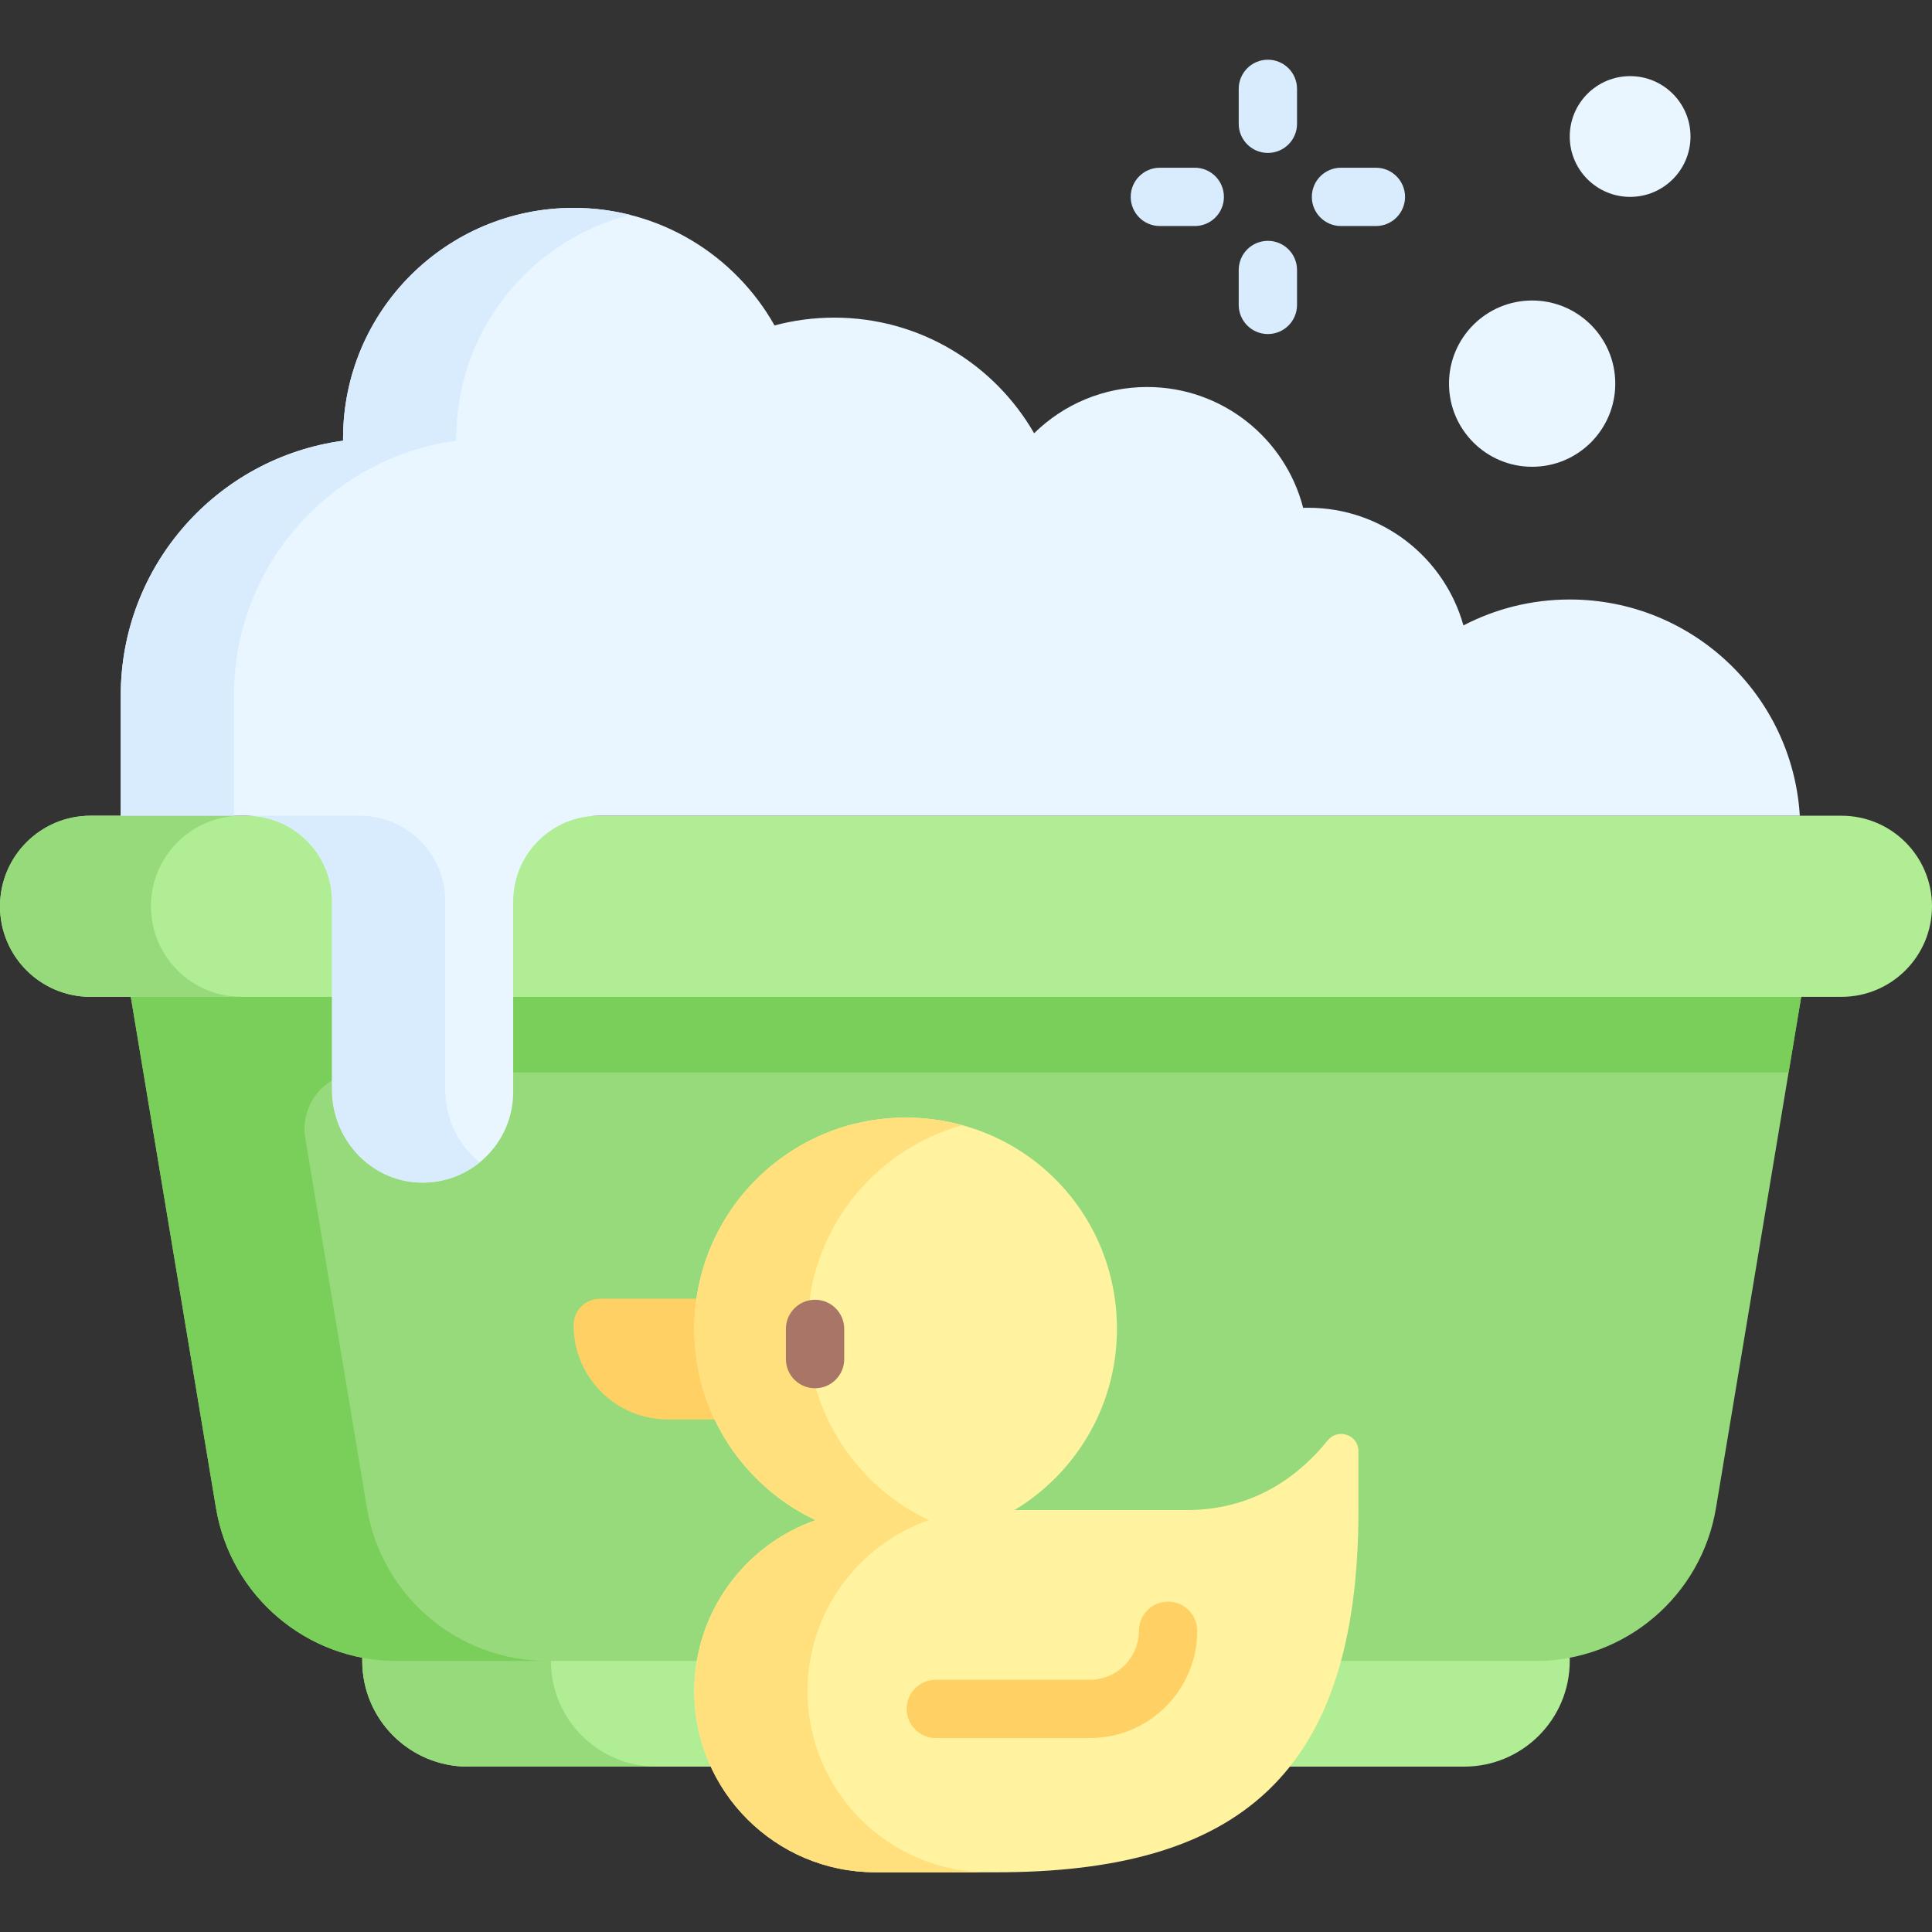
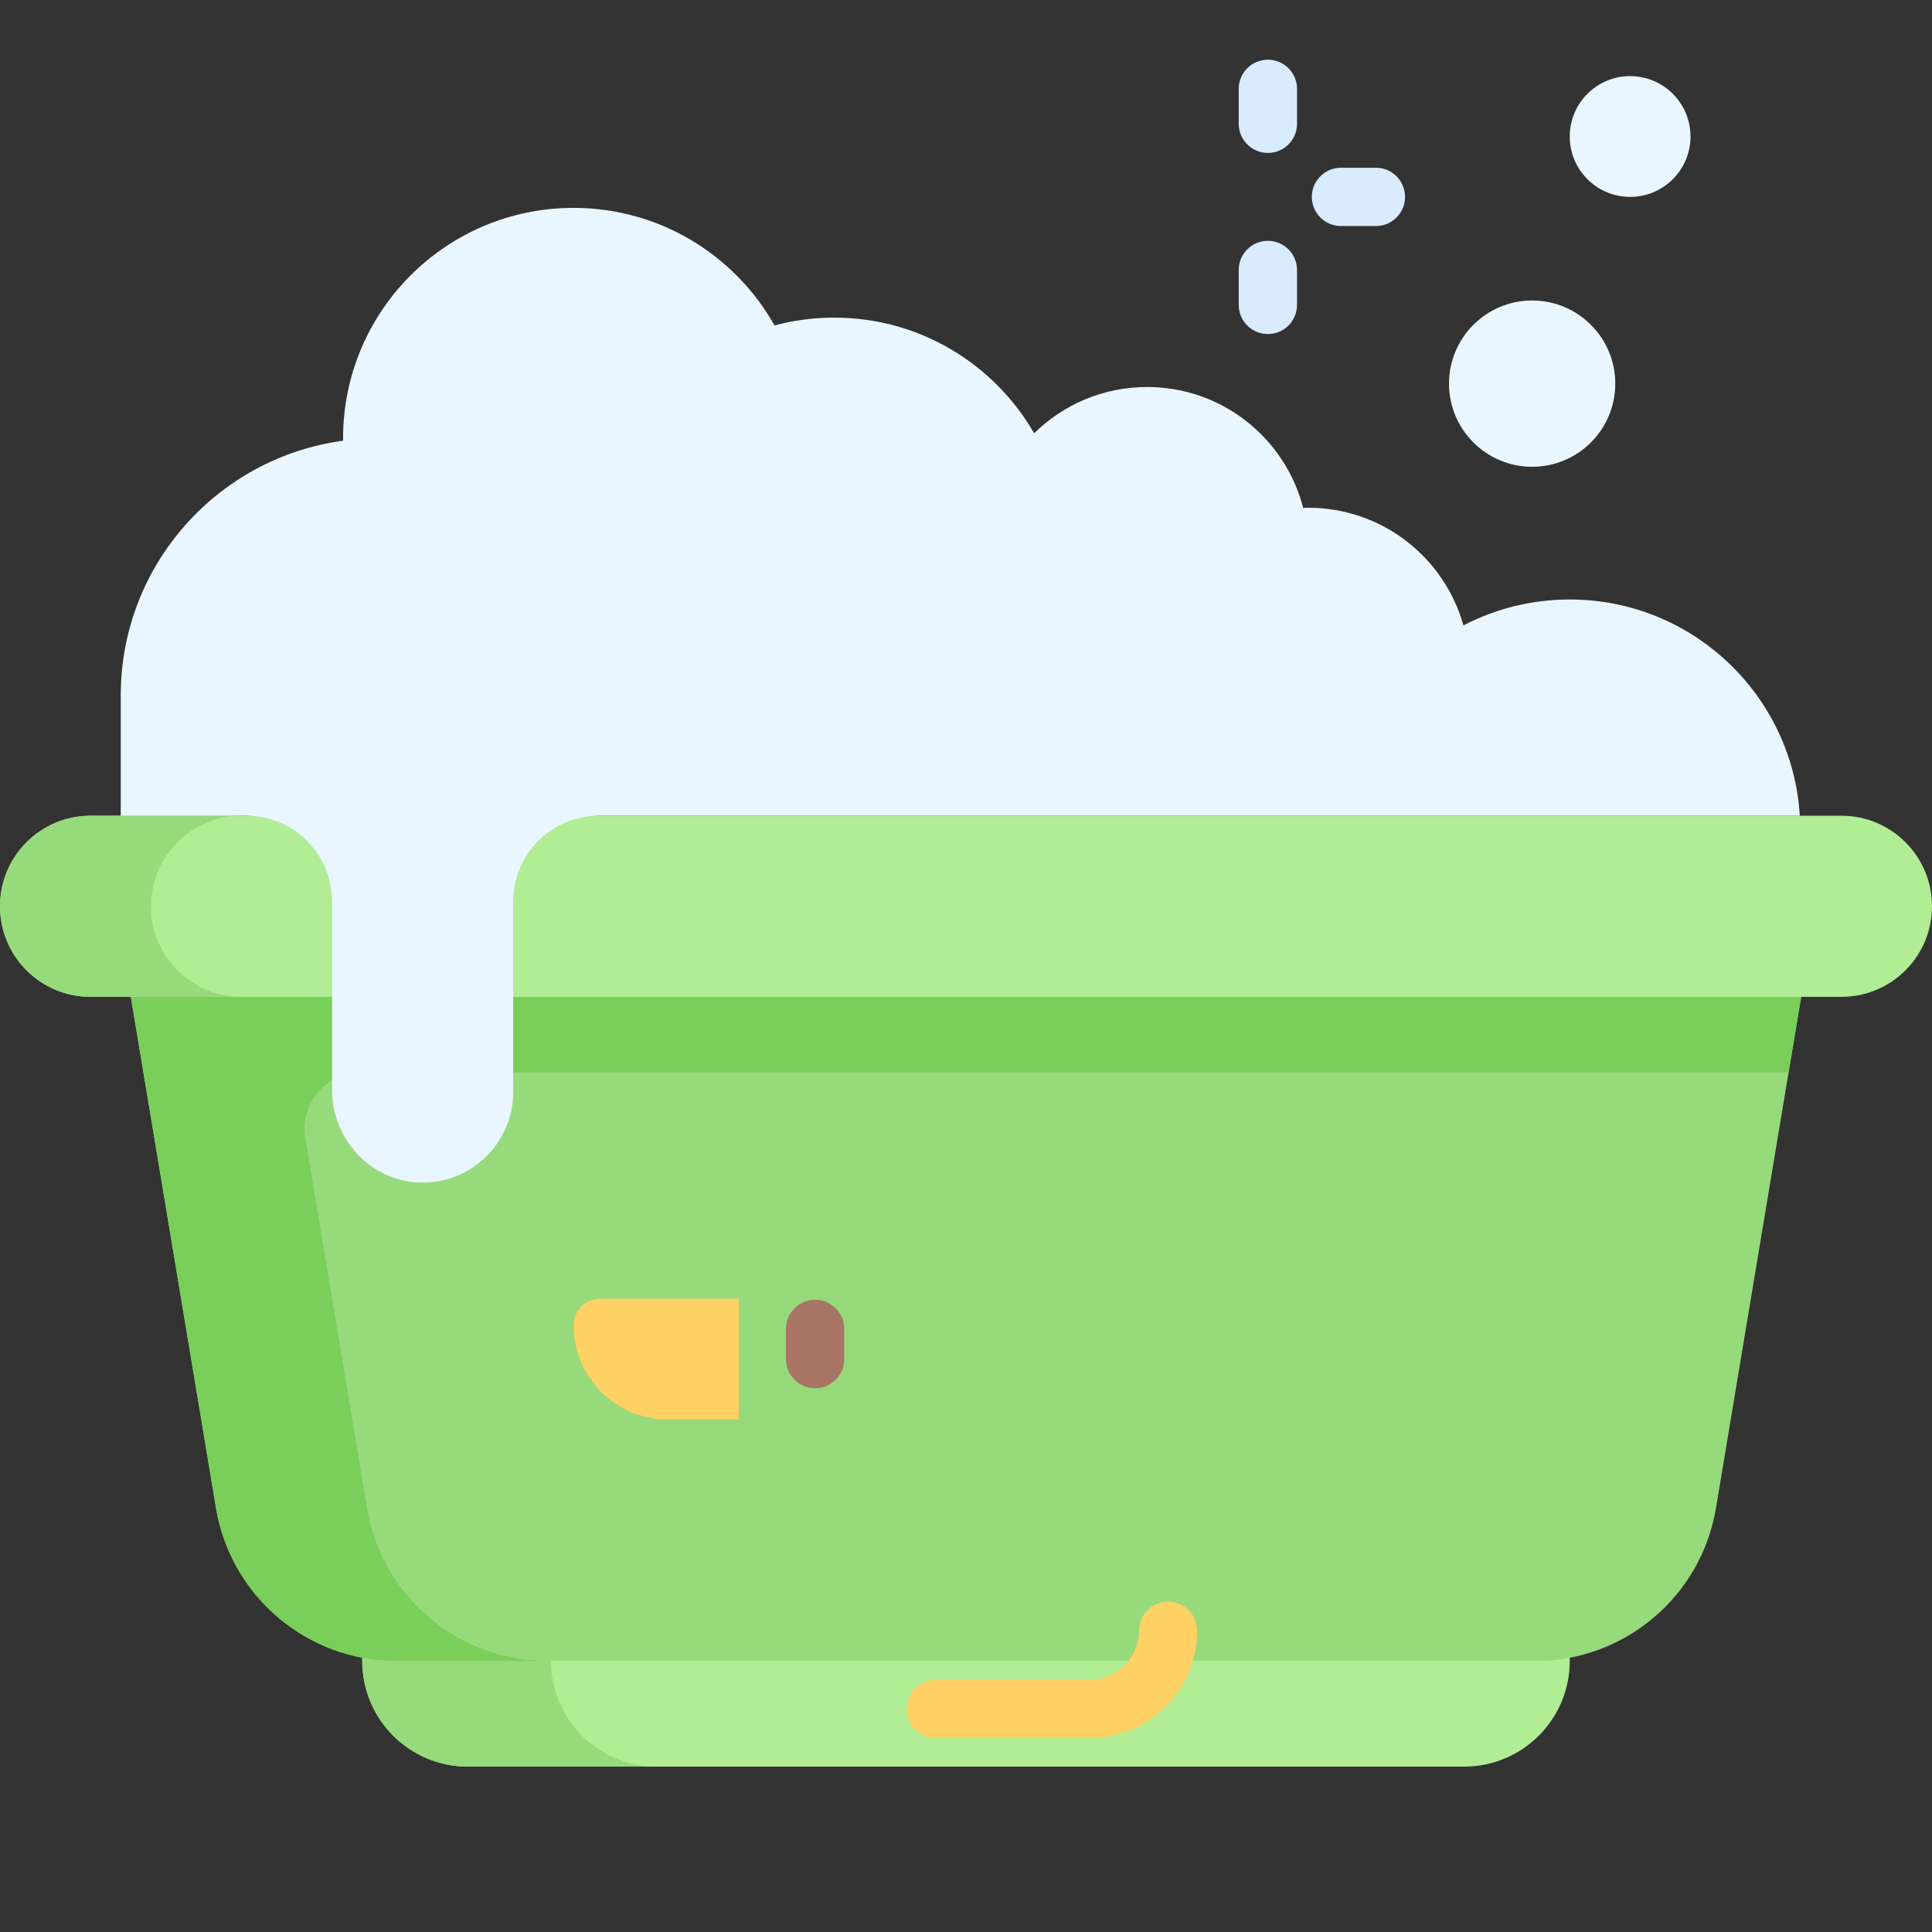
<svg xmlns="http://www.w3.org/2000/svg" preserveAspectRatio="xMidYMid slice" id="Capa_1" height="640px" viewBox="0 0 512 512" width="640px">
  <rect x="0" y="0" width="512" height="512" fill="#333333" stroke="none" />
  <g>
    <path d="m387.999 468.175h-263.998c-15.464 0-28.001-12.536-28.001-28.001v-10.301h320v10.301c0 15.465-12.536 28.001-28.001 28.001z" fill="#b0ed94" />
    <path d="m146 440.175v-10.301h-50v10.301c0 15.464 12.536 28.001 28 28.001h50c-15.464-.001-28-12.537-28-28.001z" fill="#97da7b" />
    <circle cx="432" cy="36.175" fill="#eaf6ff" r="16" />
    <circle cx="406.032" cy="101.668" fill="#eaf6ff" r="22.032" />
    <path d="m406.896 440.175h-301.792c-23.719 0-43.962-17.148-47.861-40.544l-25.243-151.456h448l-25.243 151.456c-3.899 23.396-24.142 40.544-47.861 40.544z" fill="#97da7b" />
    <path d="m480 248.175h-448l25.243 151.455c3.899 23.396 24.142 40.545 47.861 40.545h40c-23.719 0-43.962-17.148-47.861-40.544l-16.332-97.989c-1.524-9.143 5.527-17.466 14.796-17.466h378.293z" fill="#79cf59" />
    <path d="m488 264.175h-464c-13.255 0-24-10.745-24-24 0-13.255 10.745-24 24-24h464c13.255 0 24 10.745 24 24 0 13.255-10.745 24-24 24z" fill="#b0ed94" />
    <path d="m40 240.176c0-13.255 10.745-24 24-24h-40c-13.255 0-24 10.745-24 24 0 13.255 10.745 24 24 24h40c-13.255-.001-24-10.746-24-24z" fill="#97da7b" />
    <path d="m476.969 216.175c-1.953-31.974-28.504-57.302-60.969-57.302-10.162 0-19.745 2.482-28.175 6.872-5.026-17.988-21.535-31.184-41.127-31.184-.45 0-.899.008-1.346.022-4.74-18.415-21.457-32.022-41.352-32.022-11.665 0-22.237 4.678-29.943 12.26-10.547-18.315-30.32-30.646-52.972-30.646-5.472 0-10.777.72-15.823 2.07-10.473-18.595-30.4-31.154-53.262-31.154-33.736 0-61.084 27.348-61.084 61.084 0 .206.001.412.003.618-33.271 4.498-58.919 33.011-58.919 67.515v31.868h33.285c12.545 0 22.715 10.17 22.715 22.715v49.935c0 13.014 10.119 24.097 23.125 24.56 13.653.485 24.875-10.44 24.875-23.985v-50.51c0-12.545 10.17-22.715 22.715-22.715h318.254z" fill="#eaf6ff" />
    <path d="m234.988 85.765c.092.16.183.32.274.48.274-.073.548-.144.824-.214-.365-.092-.731-.181-1.098-.266z" fill="#cbe2ff" />
-     <path d="m118 288.825v-49.935c0-12.545-10.17-22.715-22.715-22.715h-30c12.545 0 22.715 10.17 22.715 22.715v49.935c0 13.014 10.119 24.097 23.125 24.56 6.056.215 11.633-1.814 15.965-5.321-5.564-4.549-9.09-11.557-9.09-19.239z" fill="#d8ecfe" />
-     <path d="m120.919 116.793c-.002-.206-.003-.412-.003-.618 0-28.56 19.601-52.543 46.085-59.229-4.799-1.212-9.825-1.855-15-1.855-33.736 0-61.084 27.349-61.084 61.084 0 .206.001.412.003.618-33.272 4.498-58.92 33.011-58.92 67.515v31.868h30s0-22.434 0-31.868c0-34.504 25.648-63.017 58.919-67.515z" fill="#d8ecfe" />
    <path d="m195.775 376.175h-18.775c-13.807 0-25-11.193-25-25 0-3.866 3.134-7 7-7h36.775z" fill="#ffd064" />
-     <path d="m314.577 400.175h-45.717c16.662-10.04 27.671-28.51 27.12-49.506-.801-30.531-25.439-54.494-55.981-54.494-30.927 0-55.999 25.072-55.999 56 0 22.397 13.148 41.723 32.147 50.68-18.72 6.548-32.147 24.366-32.147 45.32 0 26.51 21.49 48 48 48h32c64 0 96-25.675 96-96v-15.595c0-4.349-5.453-6.215-8.179-2.826-7.013 8.719-18.93 18.421-37.244 18.421z" fill="#fff39f" />
-     <path d="m214 448.175c0-20.954 13.427-38.772 32.147-45.32-18.999-8.957-32.147-28.283-32.147-50.68 0-25.754 17.385-47.447 41.06-53.985-4.788-1.314-9.838-2.015-15.061-2.015-30.927 0-55.999 25.072-55.999 56 0 22.397 13.148 41.723 32.147 50.68-18.72 6.548-32.147 24.365-32.147 45.32 0 26.51 21.49 48 48 48h30c-26.51.001-48-21.49-48-48z" fill="#ffe07d" />
    <g>
      <g>
        <path d="m216 367.902c-4.268 0-7.726-3.459-7.726-7.726v-8c0-4.268 3.459-7.726 7.726-7.726s7.726 3.459 7.726 7.726v8c0 4.267-3.459 7.726-7.726 7.726z" fill="#a87567" />
      </g>
    </g>
    <g>
      <path d="m336 40.527c-4.268 0-7.726-3.459-7.726-7.726v-9.25c0-4.268 3.459-7.726 7.726-7.726s7.726 3.459 7.726 7.726v9.25c0 4.267-3.459 7.726-7.726 7.726z" fill="#d8ecfe" />
    </g>
    <g>
      <path d="m336 88.526c-4.268 0-7.726-3.459-7.726-7.726v-9.249c0-4.268 3.459-7.726 7.726-7.726s7.726 3.459 7.726 7.726v9.249c0 4.267-3.459 7.726-7.726 7.726z" fill="#d8ecfe" />
    </g>
    <g>
-       <path d="m316.624 59.902h-9.249c-4.268 0-7.726-3.459-7.726-7.726s3.459-7.726 7.726-7.726h9.249c4.268 0 7.726 3.459 7.726 7.726s-3.458 7.726-7.726 7.726z" fill="#d8ecfe" />
-     </g>
+       </g>
    <g>
      <path d="m364.625 59.902h-9.25c-4.268 0-7.726-3.459-7.726-7.726s3.459-7.726 7.726-7.726h9.25c4.268 0 7.726 3.459 7.726 7.726s-3.459 7.726-7.726 7.726z" fill="#d8ecfe" />
    </g>
    <g>
      <g>
        <path d="m288.843 460.608h-40.843c-4.268 0-7.726-3.459-7.726-7.726s3.459-7.726 7.726-7.726h40.843c7.157 0 12.979-5.822 12.979-12.979 0-4.268 3.459-7.726 7.726-7.726s7.726 3.459 7.726 7.726c.001 15.676-12.753 28.431-28.431 28.431z" fill="#ffd064" />
      </g>
    </g>
  </g>
</svg>